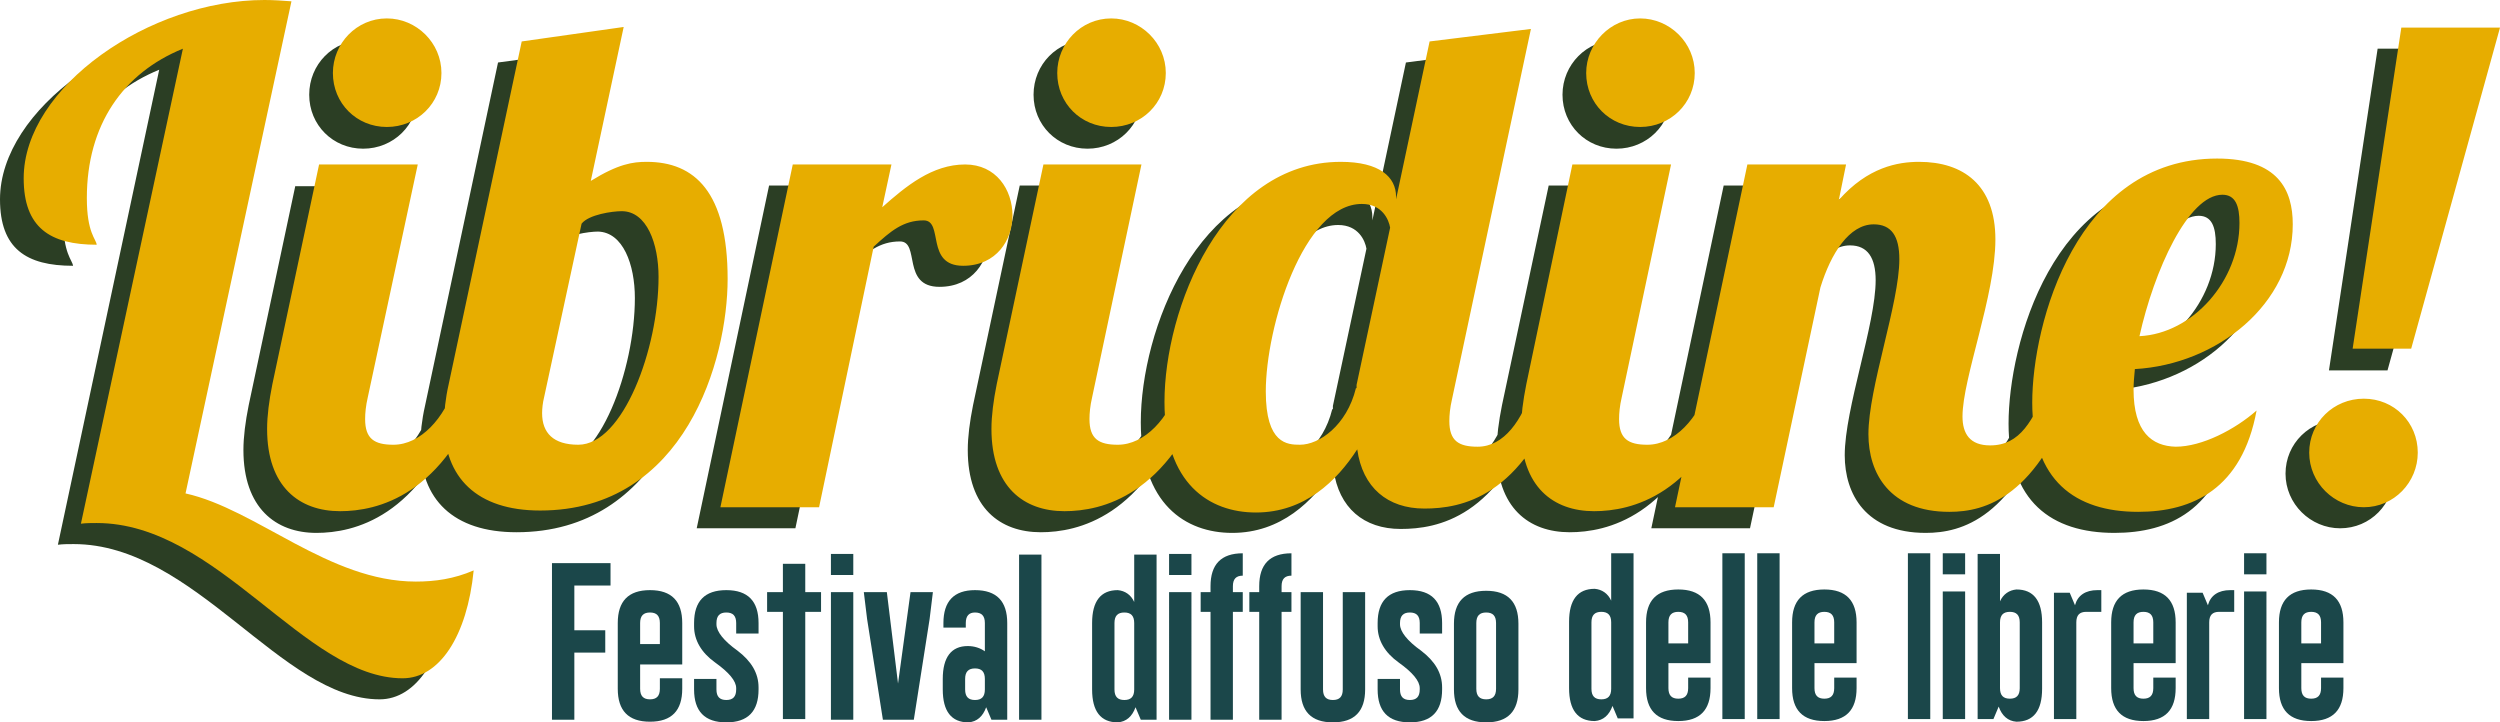
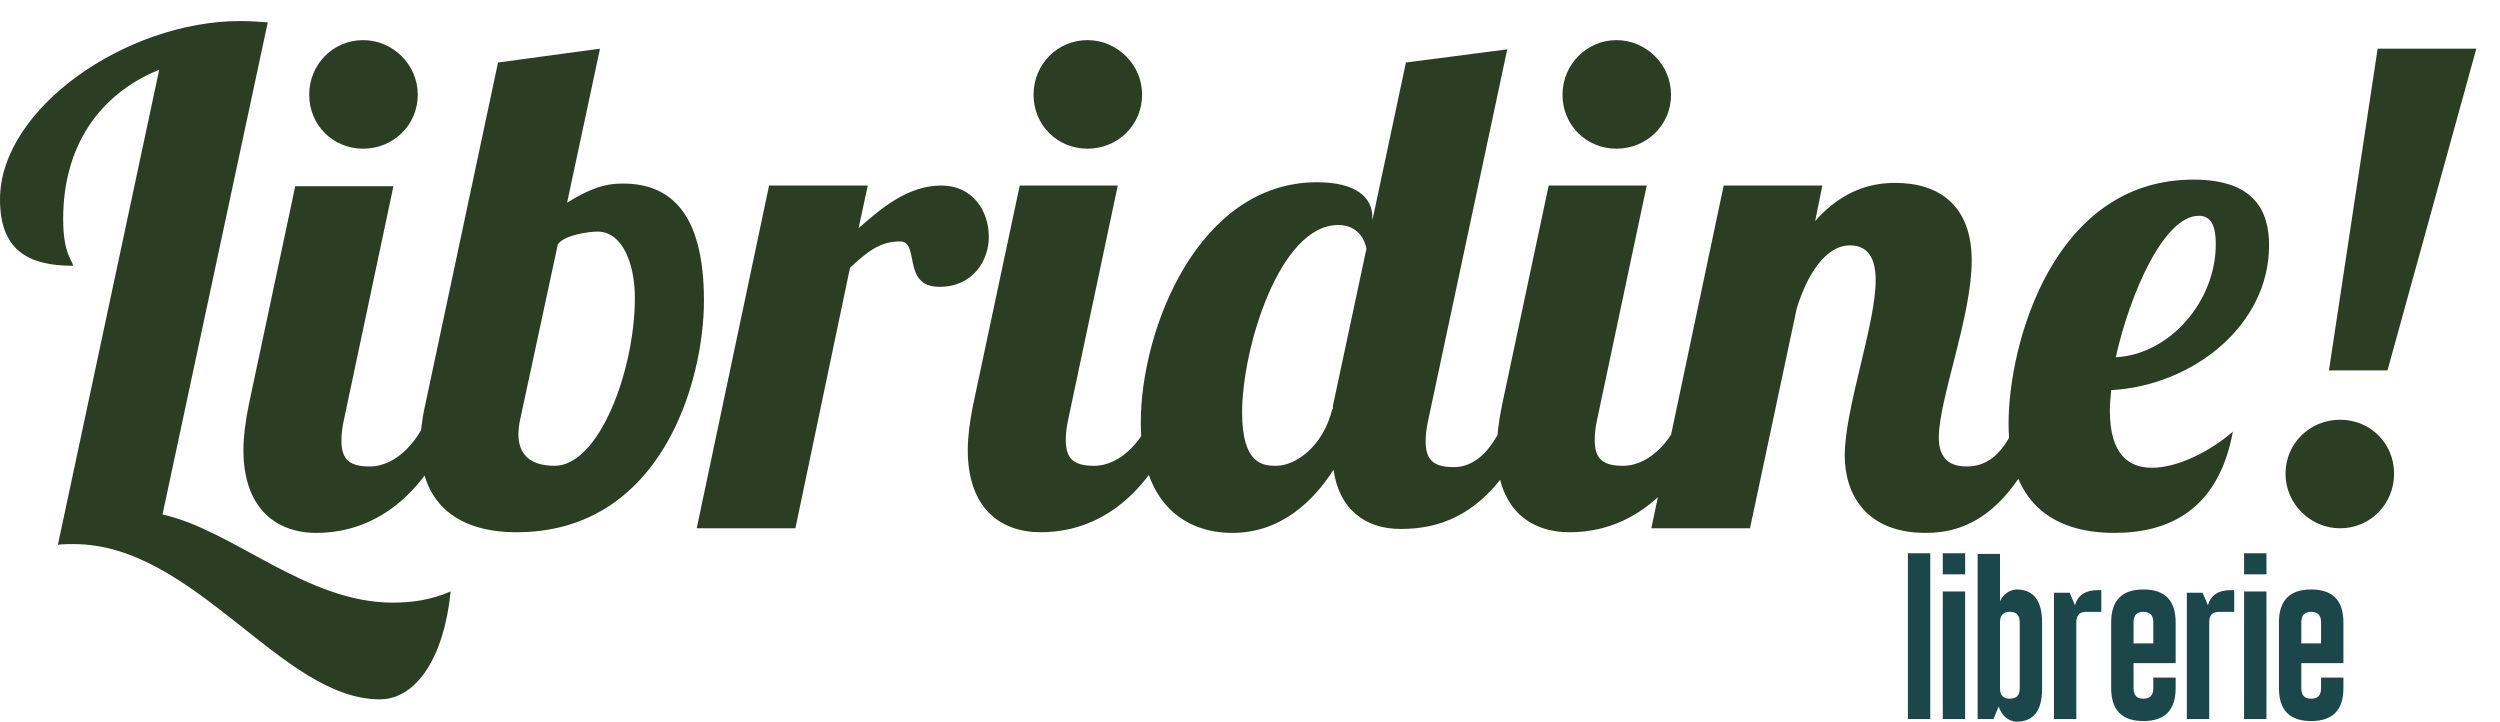
<svg xmlns="http://www.w3.org/2000/svg" version="1.1" id="Livello_1" x="0px" y="0px" viewBox="0 0 380 109.8" style="enable-background:new 0 0 380 109.8;" xml:space="preserve">
  <style type="text/css">
	.st0{fill:#1B474A;}
	.st1{fill:#2B3E24;}
	.st2{fill:#E7AD00;}
</style>
  <g>
    <path class="st0" d="M349.8,97.8v-3.2c0-1.1,0.5-1.6,1.5-1.6c1,0,1.5,0.5,1.5,1.6v3.2H349.8z M356.2,100.9v-6.3c0-3.3-1.6-5-4.9-5   c-3.3,0-4.9,1.7-4.9,5v10c0,3.3,1.6,5,4.9,5c3.3,0,4.9-1.7,4.9-5v-1.6h-3.4v1.6c0,1.1-0.5,1.6-1.5,1.6h0c-1,0-1.5-0.5-1.5-1.6v-3.8   H356.2z M341.1,87.3h3.4v-3.2h-3.4V87.3z M341.1,109.3h3.4V89.9h-3.4V109.3z M339.7,89.7c-0.2,0-0.5,0-0.7,0c-1.8,0-3,0.8-3.4,2.3   l-0.8-1.9h-2.4v19.2h3.4V94.6c0-1.1,0.5-1.6,1.5-1.6h2.3V89.7z M324.3,97.8v-3.2c0-1.1,0.5-1.6,1.5-1.6c1,0,1.5,0.5,1.5,1.6v3.2   H324.3z M330.7,100.9v-6.3c0-3.3-1.6-5-4.9-5c-3.3,0-4.9,1.7-4.9,5v10c0,3.3,1.6,5,4.9,5c3.3,0,4.9-1.7,4.9-5v-1.6h-3.4v1.6   c0,1.1-0.5,1.6-1.5,1.6h0c-1,0-1.5-0.5-1.5-1.6v-3.8H330.7z M319.5,89.7c-0.2,0-0.5,0-0.7,0c-1.8,0-3,0.8-3.4,2.3l-0.8-1.9h-2.4   v19.2h3.4V94.6c0-1.1,0.5-1.6,1.5-1.6h2.3V89.7z M307,104.6c0,1.1-0.5,1.6-1.5,1.6c-1,0-1.5-0.5-1.5-1.6V94.6   c0-1.1,0.5-1.6,1.5-1.6c1,0,1.5,0.5,1.5,1.6V104.6z M310.4,94.6c0-3.3-1.3-5-3.9-5c-1.1,0.1-2,0.7-2.5,1.8v-7.2h-3.4v25.1h2.4   l0.8-1.9c0.5,1.4,1.4,2.2,2.7,2.3c2.6,0,3.9-1.7,3.9-5V94.6z M295.3,87.3h3.4v-3.2h-3.4V87.3z M295.3,109.3h3.4V89.9h-3.4V109.3z    M290,109.3h3.4V84.1H290V109.3z" />
-     <path class="st0" d="M275.8,97.8v-3.2c0-1.1,0.5-1.6,1.5-1.6c1,0,1.5,0.5,1.5,1.6v3.2H275.8z M282.2,100.9v-6.3c0-3.3-1.6-5-4.9-5   c-3.3,0-4.9,1.7-4.9,5v10c0,3.3,1.6,5,4.9,5c3.3,0,4.9-1.7,4.9-5v-1.6h-3.4v1.6c0,1.1-0.5,1.6-1.5,1.6h0c-1,0-1.5-0.5-1.5-1.6v-3.8   H282.2z M267.1,109.3h3.4V84.1h-3.4V109.3z M261.8,109.3h3.4V84.1h-3.4V109.3z M253.6,97.8v-3.2c0-1.1,0.5-1.6,1.5-1.6   c1,0,1.5,0.5,1.5,1.6v3.2H253.6z M260,100.9v-6.3c0-3.3-1.6-5-4.9-5c-3.3,0-4.9,1.7-4.9,5v10c0,3.3,1.6,5,4.9,5   c3.3,0,4.9-1.7,4.9-5v-1.6h-3.4v1.6c0,1.1-0.5,1.6-1.5,1.6h0c-1,0-1.5-0.5-1.5-1.6v-3.8H260z M241.9,94.6c0-1.1,0.5-1.6,1.5-1.6   c1,0,1.5,0.5,1.5,1.6v10.1c0,1.1-0.5,1.6-1.5,1.6c-1,0-1.5-0.5-1.5-1.6V94.6z M238.5,104.6c0,3.3,1.3,5,3.9,5   c1.3-0.1,2.2-0.9,2.7-2.3l0.8,1.9h2.4V84.1h-3.4v7.2c-0.5-1.1-1.4-1.7-2.5-1.8c-2.6,0-3.9,1.7-3.9,5V104.6z" />
-     <path class="st0" d="M224.4,94.7c0-1.1,0.5-1.6,1.5-1.6h0c1,0,1.5,0.5,1.5,1.6v10c0,1.1-0.5,1.6-1.5,1.6c-1,0-1.5-0.5-1.5-1.6V94.7   z M221,104.8c0,3.3,1.6,5,4.9,5c3.3,0,4.9-1.7,4.9-5v-10c0-3.3-1.6-5-4.9-5c-3.3,0-4.9,1.7-4.9,5V104.8z M209.4,103.2v1.6   c0,3.3,1.6,5,4.9,5c3.3,0,4.9-1.7,4.9-5v-0.3c0-2.2-1.1-4-3.2-5.6c-2.1-1.5-3.2-2.9-3.2-4v-0.2c0-1.1,0.5-1.6,1.5-1.6   c1,0,1.5,0.5,1.5,1.6v1.6h3.4v-1.6c0-3.3-1.6-5-4.9-5c-3.3,0-4.9,1.7-4.9,5v0.5c0,2.1,1.1,4,3.2,5.5c2.1,1.5,3.2,2.8,3.2,3.9v0.2   c0,1.1-0.5,1.6-1.5,1.6h0c-1,0-1.5-0.5-1.5-1.6v-1.6H209.4z M204.1,90v14.8c0,1.1-0.5,1.6-1.5,1.6c-1,0-1.5-0.5-1.5-1.6V90h-3.4   v14.8c0,3.3,1.6,5,4.9,5c3.3,0,4.9-1.7,4.9-5V90H204.1z M196.3,93v-3h-1.5v-0.9c0-1.1,0.5-1.6,1.5-1.6v-3.4c-3.3,0-4.9,1.7-4.9,5   V90h-1.5v3h1.5v16.4h3.4V93H196.3z M188.9,93v-3h-1.5v-0.9c0-1.1,0.5-1.6,1.5-1.6v-3.4c-3.3,0-4.9,1.7-4.9,5V90h-1.5v3h1.5v16.4   h3.4V93H188.9z M177.7,87.4h3.4v-3.2h-3.4V87.4z M177.7,109.4h3.4V90h-3.4V109.4z M169.4,94.7c0-1.1,0.5-1.6,1.5-1.6   c1,0,1.5,0.5,1.5,1.6v10.1c0,1.1-0.5,1.6-1.5,1.6c-1,0-1.5-0.5-1.5-1.6V94.7z M166,104.8c0,3.3,1.3,5,3.9,5   c1.3-0.1,2.2-0.9,2.7-2.3l0.8,1.9h2.4V84.3h-3.4v7.2c-0.5-1.1-1.4-1.7-2.5-1.8c-2.6,0-3.9,1.7-3.9,5V104.8z" />
-     <path class="st0" d="M154.9,109.4h3.4V84.3h-3.4V109.4z M146.7,103.2c0-1.1,0.5-1.6,1.5-1.6c1,0,1.5,0.5,1.5,1.6v1.6   c0,1.1-0.5,1.6-1.5,1.6c-1,0-1.5-0.5-1.5-1.6V103.2z M153.1,94.7c0-3.3-1.6-5-4.9-5c-3.2,0-4.8,1.7-4.8,5v0.7h3.4v-0.7   c0-1.1,0.5-1.6,1.4-1.6h0c1,0,1.5,0.5,1.5,1.6V99c-0.7-0.5-1.6-0.8-2.6-0.8c-2.5,0-3.8,1.7-3.8,5v1.6c0,3.3,1.3,5,3.9,5   c1.3-0.1,2.2-0.9,2.7-2.3l0.8,1.9h2.4V94.7z M138.4,90l-1.9,13.9L134.8,90h-3.5l0.5,4.1l2.4,15.3h4.7l2.4-15.3l0.5-4.1H138.4z    M126.3,87.4h3.4v-3.2h-3.4V87.4z M126.3,109.4h3.4V90h-3.4V109.4z M116.6,90v3h2.4v16.3h3.4V93h2.4v-3h-2.4v-4.3h-3.4V90H116.6z    M105.5,103.2v1.6c0,3.3,1.6,5,4.9,5c3.3,0,4.9-1.7,4.9-5v-0.3c0-2.2-1.1-4-3.2-5.6c-2.1-1.5-3.2-2.9-3.2-4v-0.2   c0-1.1,0.5-1.6,1.5-1.6c1,0,1.5,0.5,1.5,1.6v1.6h3.4v-1.6c0-3.3-1.6-5-4.9-5c-3.3,0-4.9,1.7-4.9,5v0.5c0,2.1,1.1,4,3.2,5.5   c2.1,1.5,3.2,2.8,3.2,3.9v0.2c0,1.1-0.5,1.6-1.5,1.6h0c-1,0-1.5-0.5-1.5-1.6v-1.6H105.5z M97.3,97.9v-3.2c0-1.1,0.5-1.6,1.5-1.6   c1,0,1.5,0.5,1.5,1.6v3.2H97.3z M103.7,101v-6.3c0-3.3-1.6-5-4.9-5c-3.3,0-4.9,1.7-4.9,5v10c0,3.3,1.6,5,4.9,5c3.3,0,4.9-1.7,4.9-5   v-1.6h-3.4v1.6c0,1.1-0.5,1.6-1.5,1.6h0c-1,0-1.5-0.5-1.5-1.6V101H103.7z M83.9,109.4h3.4V99.2H92v-3.4h-4.7V89h5.5v-3.4h-8.9   V109.4z" />
    <path class="st1" d="M363.9,72c0-4.6-3.6-8.2-8.2-8.2c-4.6,0-8.3,3.6-8.3,8.2s3.8,8.3,8.3,8.3C360.3,80.3,363.9,76.6,363.9,72    M362.9,56.3l13.5-48.9h-15L354,56.3H362.9z M336.8,37.1c0,8.8-7.1,16.8-15.2,17.2c2.2-9.9,7.4-21.5,12.6-21.5   C336.2,32.8,336.8,34.5,336.8,37.1 M320.7,62.4c0-0.9,0.1-2.1,0.2-3.1c12.5-0.7,24-9.9,24-22c0-5.2-2.2-10-11.5-10   c-21.4,0-28.1,25.1-28.1,37.1c0,11.8,6.5,16.6,16.1,16.6c8.3,0,15.8-3.5,18-15.4c-3.3,2.9-8.3,5.5-12.3,5.5   C323.5,71.1,320.7,69,320.7,62.4 M285.1,42.6c0,6.7-4.7,19.5-4.7,26.6c0,5.9,3.2,11.8,12.3,11.8c5.5,0,13.5-2.2,19.4-19.3h-4.4   c-2.3,5.4-4.2,9.2-8.8,9.2c-3.1,0-4.2-1.8-4.2-4.4c0-5.8,5-18.4,5-26.9c0-8.3-4.9-11.8-11.6-11.8c-3.2,0-7.8,0.8-12.2,5.8l1.1-5.4   h-15l-11,52.1h15l7.1-33.4c1.6-5.2,4.4-9.6,8.1-9.6C283.9,37.3,285.1,39.2,285.1,42.6 M235.4,28.2l-7.1,33.4   c-0.5,2.5-0.8,4.8-0.8,6.8c0,8.8,4.9,12.5,11.1,12.5c5.6,0,15.9-2.3,21.9-19.3h-4.4c-1.6,5.2-5.3,9.2-9.4,9.2   c-2.9,0-4.3-0.9-4.3-3.9c0-0.9,0.1-2,0.4-3.3l7.5-35.4H235.4z M237.5,14.4c0,4.6,3.6,8.2,8.2,8.2c4.6,0,8.3-3.6,8.3-8.2   c0-4.6-3.8-8.3-8.3-8.3C241.2,6.1,237.5,9.8,237.5,14.4 M202.5,62.2c-1.4,5.7-5.6,8.6-8.5,8.6c-1.9,0-5.2-0.1-5.2-8.1   c0-9.8,5.7-28.5,14.6-28.5c3.1,0,4.1,2.4,4.3,3.6l-5.1,23.9V62.2z M213.7,9.5l-5.1,24V33c0-3-2.5-5.3-8.4-5.3   c-18.1,0-26.8,22.4-26.8,36.5c0,12.4,6.8,16.8,13.9,16.8c7.4,0,12.3-4.8,15.4-9.6c0.8,5.8,4.6,9,10.2,9c5.6,0,15-1.7,20.9-18.6   h-4.4c-1.6,5.2-4.4,9.2-8.4,9.2c-2.9,0-4.3-0.9-4.3-3.9c0-0.9,0.1-2,0.4-3.3l12-56.3L213.7,9.5z M155,28.2l-7.1,33.4   c-0.5,2.5-0.8,4.8-0.8,6.8c0,8.8,4.9,12.5,11.1,12.5c5.6,0,15.9-2.3,21.9-19.3h-4.4c-1.6,5.2-5.3,9.2-9.4,9.2   c-2.9,0-4.3-0.9-4.3-3.9c0-0.9,0.1-2,0.4-3.3l7.5-35.4H155z M157.1,14.4c0,4.6,3.6,8.2,8.2,8.2c4.6,0,8.3-3.6,8.3-8.2   c0-4.6-3.8-8.3-8.3-8.3C160.7,6.1,157.1,9.8,157.1,14.4 M116.9,28.2l-11,52.1h15l8.3-39.6c2.6-2.4,4.5-4,7.6-4c3.1,0,0.2,6.9,6,6.9   c5.1,0,7.5-4,7.5-7.6c0-4-2.5-7.8-7.2-7.8c-5,0-9,3.3-12.6,6.5l1.4-6.5H116.9z M96.5,45.3c0,10.9-5.4,25.5-12.2,25.5   c-3.8,0-5.5-1.8-5.5-4.8c0-0.7,0.1-1.6,0.3-2.4l5.7-26.5c1.1-1.4,4.7-1.9,6.1-1.9C94.7,35.3,96.5,40.2,96.5,45.3 M64.6,61.7   c-0.5,2.2-0.7,4.2-0.7,5.9c0,8.3,5,13.3,14.6,13.3c22.1,0,28.5-23,28.5-35.2c0-13.2-5-17.8-12.3-17.8c-2.1,0-4.3,0.3-8.5,2.9   l5-23.4L75.7,9.5L64.6,61.7z M44.9,28.2l-7.1,33.4c-0.5,2.5-0.8,4.8-0.8,6.8C37,77.2,41.9,81,48.1,81c5.6,0,15.9-2.3,21.9-19.3   h-4.4c-1.6,5.2-5.3,9.2-9.4,9.2c-2.9,0-4.3-0.9-4.3-3.9c0-0.9,0.1-2,0.4-3.3l7.5-35.4H44.9z M47,14.4c0,4.6,3.6,8.2,8.2,8.2   c4.6,0,8.3-3.6,8.3-8.2c0-4.6-3.8-8.3-8.3-8.3C50.6,6.1,47,9.8,47,14.4 M40.7,3.4c-1.4-0.1-2.7-0.2-4.2-0.2C19.2,3.2,0,16.5,0,30.3   c0,7.5,4,10.1,11.1,10.1c-0.1-0.9-1.5-1.8-1.5-7.1c0-11.1,5.5-19,14.6-22.7L8.8,82.8c0.8-0.1,1.6-0.1,2.4-0.1   c18.4,0,31.6,23.6,46.5,23.6c5.6,0,9.8-6.4,10.8-16.4c-3,1.3-5.9,1.7-8.8,1.7c-13.2,0-24.2-11-35-13.4L40.7,3.4z" />
-     <path class="st2" d="M367.5,68.8c0-4.6-3.6-8.2-8.2-8.2c-4.6,0-8.3,3.6-8.3,8.2s3.8,8.3,8.3,8.3C363.9,77.1,367.5,73.3,367.5,68.8    M366.5,53L380,4.2h-15L357.6,53H366.5z M340.4,33.9c0,8.8-7.1,16.8-15.2,17.2c2.2-9.9,7.4-21.5,12.6-21.5   C339.8,29.6,340.4,31.3,340.4,33.9 M324.3,59.2c0-0.9,0.1-2.1,0.2-3.1c12.5-0.7,24-9.9,24-22c0-5.2-2.2-10-11.5-10   c-21.4,0-28.1,25.1-28.1,37.1c0,11.8,6.5,16.6,16.1,16.6c8.3,0,15.8-3.5,18-15.4c-3.3,2.9-8.3,5.5-12.3,5.5   C327.1,67.8,324.3,65.7,324.3,59.2 M288.7,39.4c0,6.7-4.7,19.5-4.7,26.6c0,5.9,3.2,11.8,12.3,11.8c5.5,0,13.5-2.2,19.4-19.3h-4.4   c-2.3,5.4-4.2,9.2-8.8,9.2c-3.1,0-4.2-1.8-4.2-4.4c0-5.8,5-18.4,5-26.9c0-8.3-4.9-11.8-11.6-11.8c-3.2,0-7.8,0.8-12.2,5.8l1.1-5.4   h-15l-11,52.1h15l7.1-33.4c1.6-5.2,4.4-9.6,8.1-9.6C287.5,34.1,288.7,35.9,288.7,39.4 M239,25L232,58.4c-0.5,2.5-0.8,4.8-0.8,6.8   c0,8.8,4.9,12.5,11.1,12.5c5.6,0,15.9-2.3,21.9-19.3h-4.4c-1.6,5.2-5.3,9.2-9.4,9.2c-2.9,0-4.3-0.9-4.3-3.9c0-0.9,0.1-2,0.4-3.3   L254,25H239z M241.1,11.1c0,4.6,3.6,8.2,8.2,8.2s8.3-3.6,8.3-8.2c0-4.6-3.8-8.3-8.3-8.3S241.1,6.6,241.1,11.1 M206.1,59   c-1.4,5.7-5.6,8.6-8.5,8.6c-1.9,0-5.2-0.1-5.2-8.1c0-9.8,5.7-28.5,14.6-28.5c3.1,0,4.1,2.4,4.3,3.6l-5.1,23.9V59z M217.3,6.3   l-5.1,24v-0.4c0-3-2.5-5.3-8.4-5.3c-18.1,0-26.8,22.4-26.8,36.5c0,12.4,6.8,16.8,13.9,16.8c7.4,0,12.3-4.8,15.4-9.6   c0.8,5.8,4.6,9,10.2,9s15-1.7,20.9-18.6H233c-1.6,5.2-4.4,9.2-8.4,9.2c-2.9,0-4.3-0.9-4.3-3.9c0-0.9,0.1-2,0.4-3.3l12-56.3   L217.3,6.3z M158.6,25l-7.1,33.4c-0.5,2.5-0.8,4.8-0.8,6.8c0,8.8,4.9,12.5,11.1,12.5c5.6,0,15.9-2.3,21.9-19.3h-4.4   c-1.6,5.2-5.3,9.2-9.4,9.2c-2.9,0-4.3-0.9-4.3-3.9c0-0.9,0.1-2,0.4-3.3l7.5-35.4H158.6z M160.7,11.1c0,4.6,3.6,8.2,8.2,8.2   c4.6,0,8.3-3.6,8.3-8.2c0-4.6-3.8-8.3-8.3-8.3C164.3,2.8,160.7,6.6,160.7,11.1 M120.5,25l-11,52.1h15l8.3-39.6c2.6-2.4,4.5-4,7.6-4   c3.1,0,0.2,6.9,6,6.9c5.1,0,7.5-4,7.5-7.6c0-4-2.5-7.8-7.2-7.8c-5,0-9,3.3-12.6,6.5l1.4-6.5H120.5z M100.1,42.1   c0,10.9-5.4,25.5-12.2,25.5c-3.8,0-5.5-1.8-5.5-4.8c0-0.7,0.1-1.6,0.3-2.4L88.4,34c1.1-1.4,4.7-1.9,6.1-1.9   C98.3,32.1,100.1,37,100.1,42.1 M68.2,58.4c-0.5,2.2-0.7,4.2-0.7,5.9c0,8.3,5,13.3,14.6,13.3c22.1,0,28.5-23,28.5-35.2   c0-13.2-5-17.8-12.3-17.8c-2.1,0-4.3,0.3-8.5,2.9l5-23.4L79.3,6.3L68.2,58.4z M48.5,25l-7.1,33.4c-0.5,2.5-0.8,4.8-0.8,6.8   c0,8.8,4.9,12.5,11.1,12.5c5.6,0,15.9-2.3,21.9-19.3h-4.4c-1.6,5.2-5.3,9.2-9.4,9.2c-2.9,0-4.3-0.9-4.3-3.9c0-0.9,0.1-2,0.4-3.3   L63.5,25H48.5z M50.6,11.1c0,4.6,3.6,8.2,8.2,8.2c4.6,0,8.3-3.6,8.3-8.2c0-4.6-3.8-8.3-8.3-8.3C54.2,2.8,50.6,6.6,50.6,11.1    M44.3,0.2C43,0.1,41.6,0,40.2,0C22.8,0,3.6,13.2,3.6,27.1c0,7.5,4,10.1,11.1,10.1c-0.1-0.9-1.5-1.8-1.5-7.1   c0-11.1,5.5-19,14.6-22.7L12.3,79.6c0.8-0.1,1.6-0.1,2.4-0.1c18.4,0,31.6,23.6,46.5,23.6c5.6,0,9.8-6.4,10.8-16.4   c-3,1.3-5.9,1.7-8.8,1.7c-13.2,0-24.2-11-35-13.4L44.3,0.2z" />
  </g>
</svg>